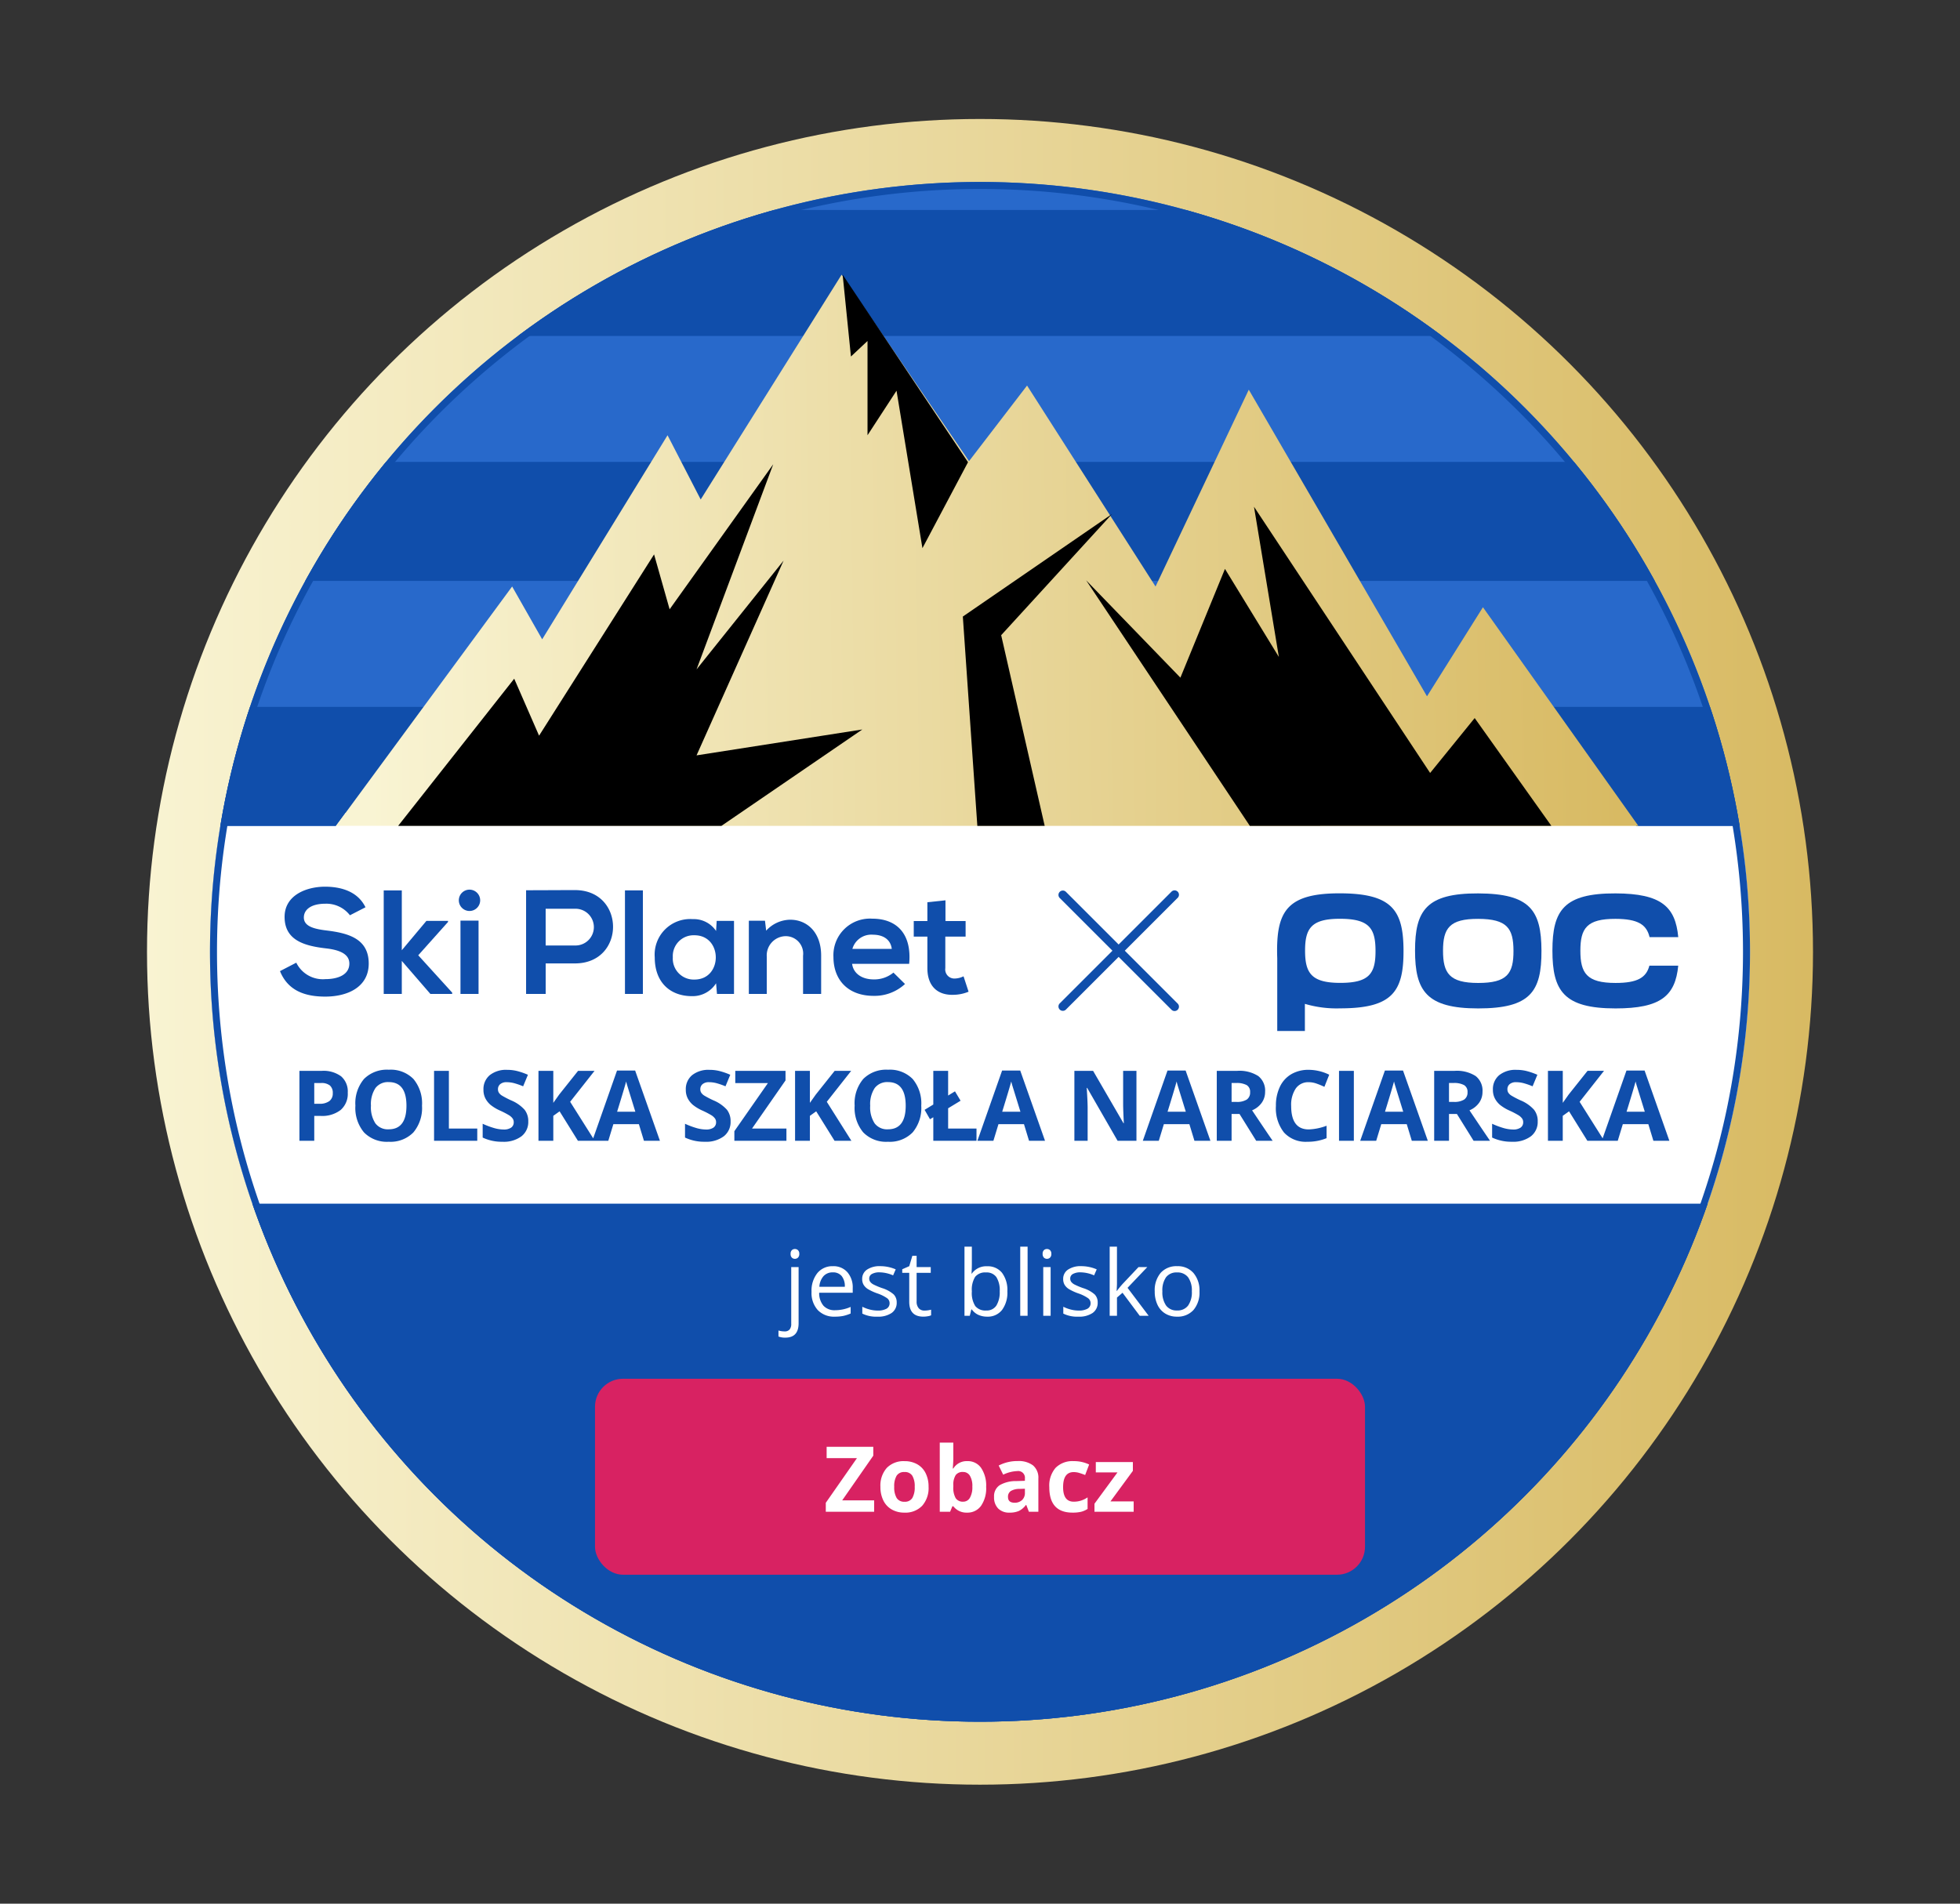
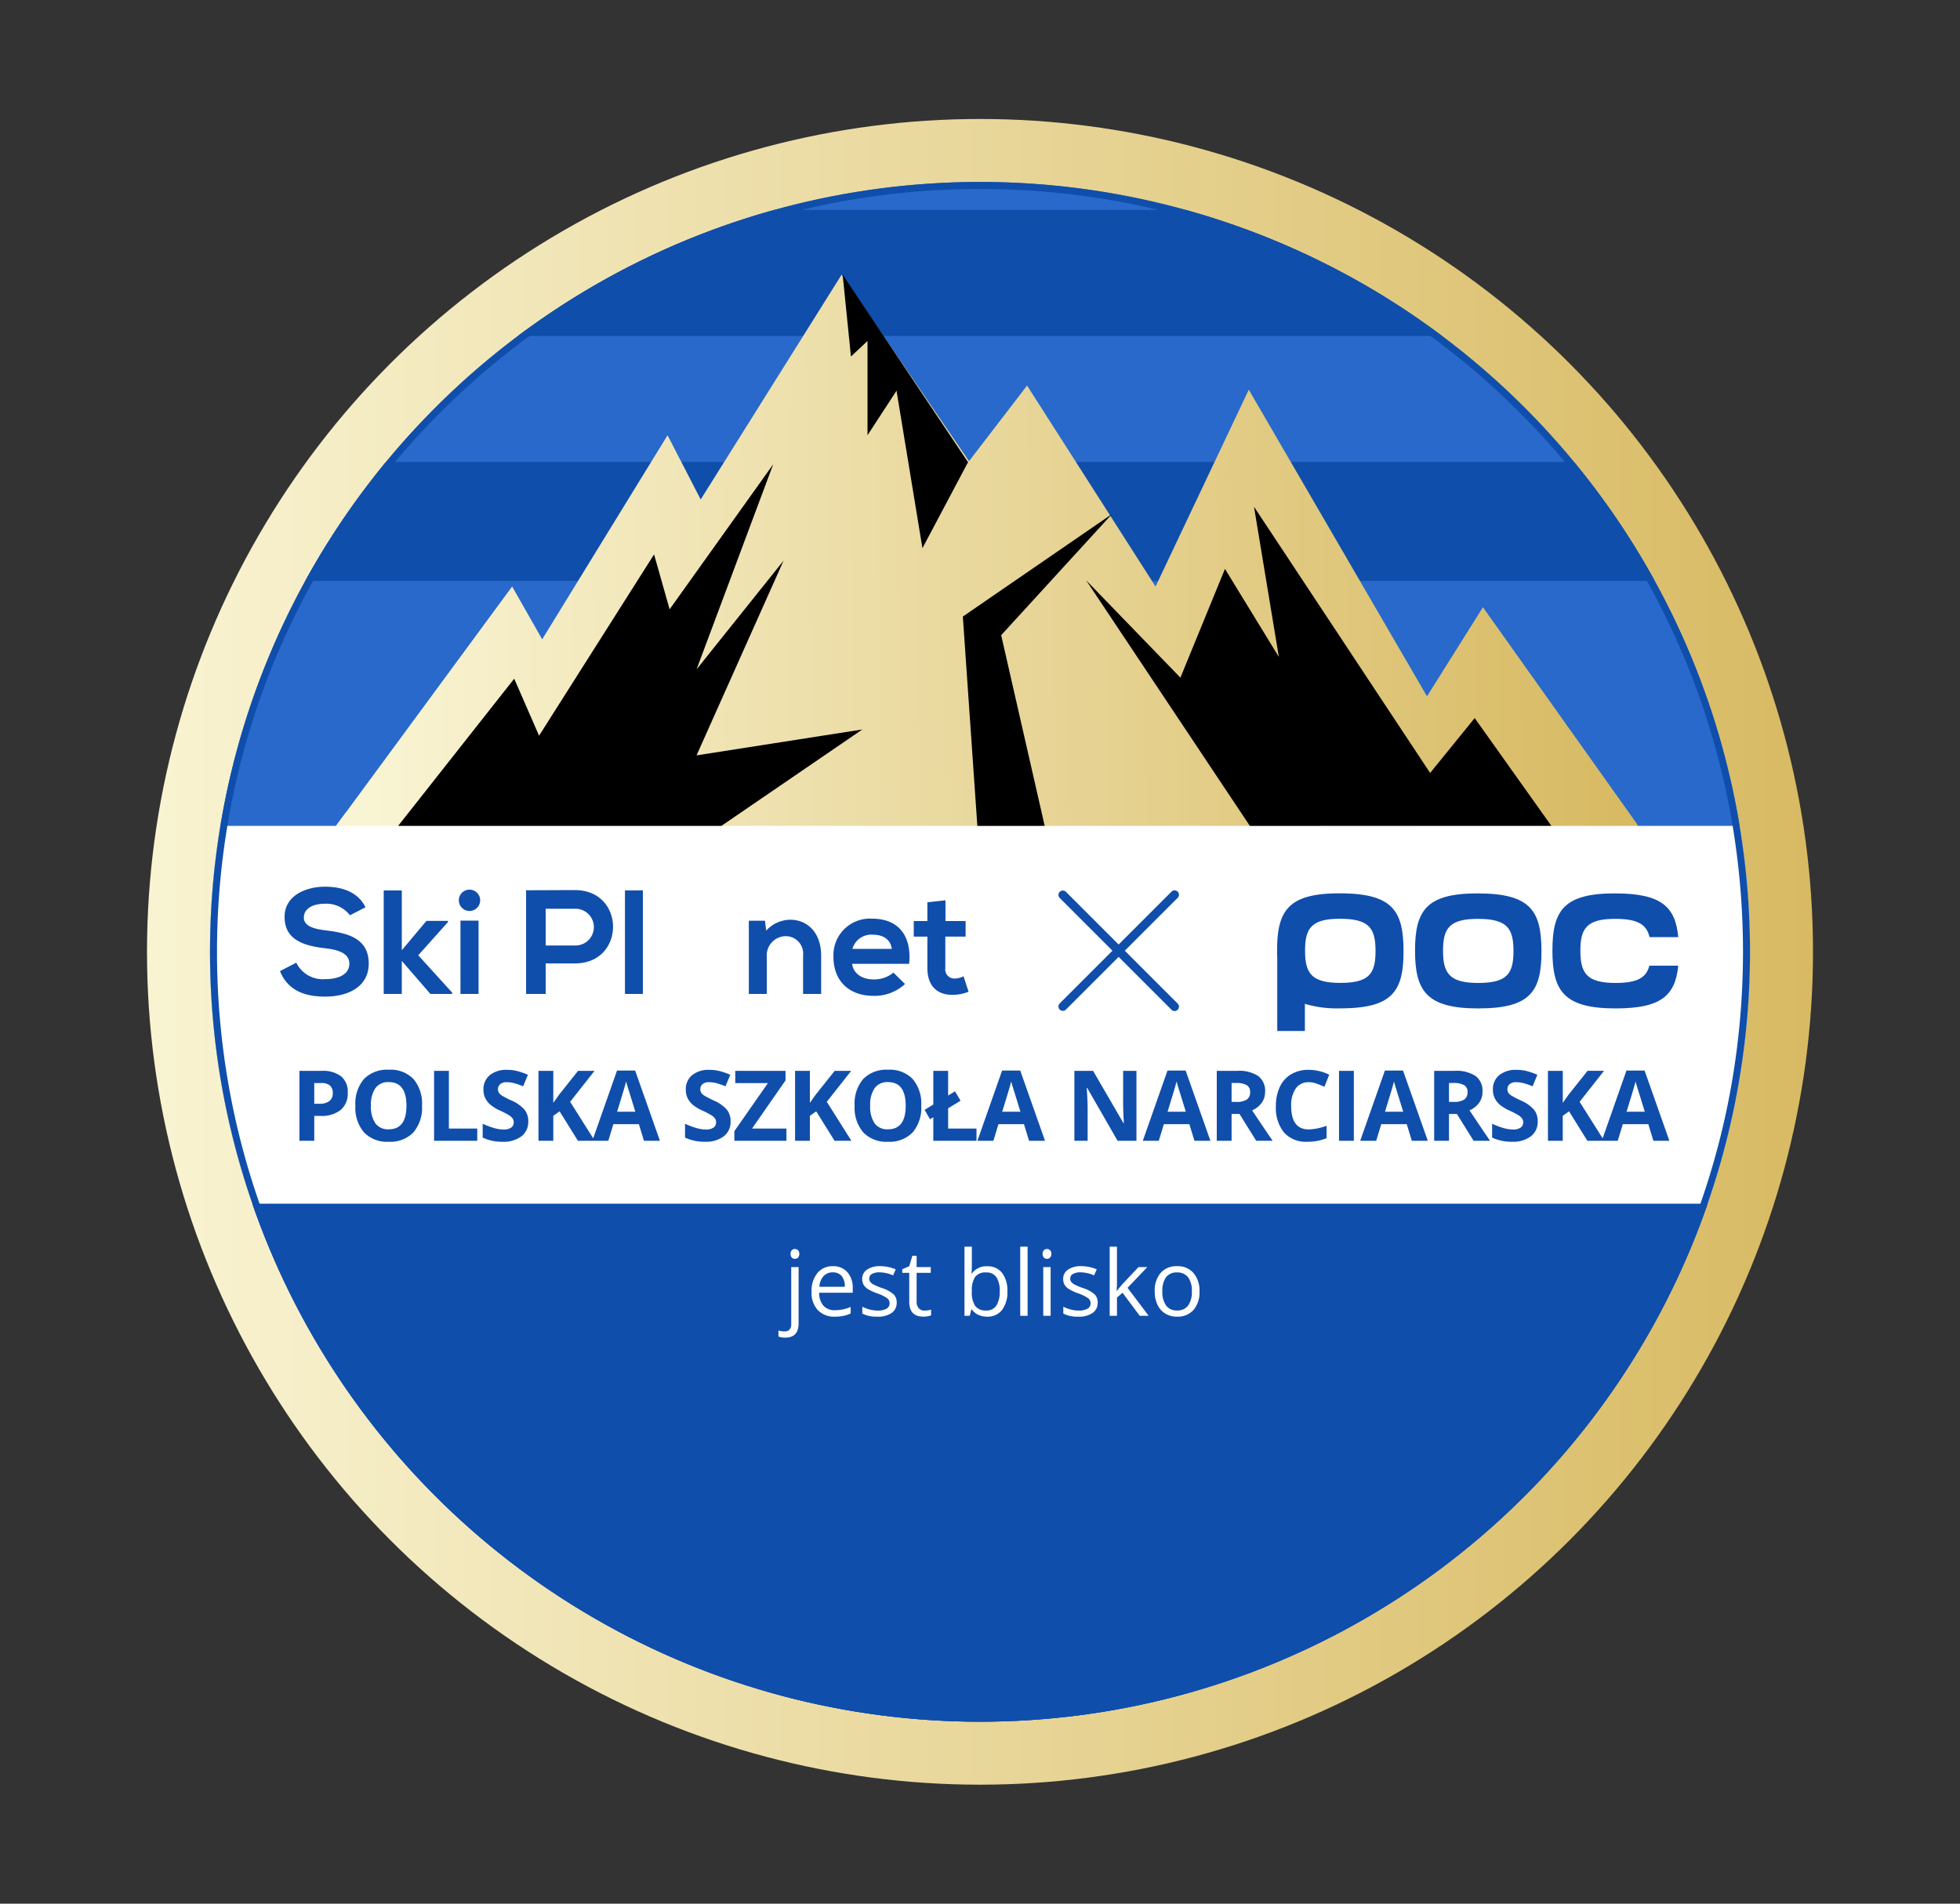
<svg xmlns="http://www.w3.org/2000/svg" xmlns:xlink="http://www.w3.org/1999/xlink" width="280" height="272" viewBox="0 0 280 272">
  <rect x="0" y="0" width="280" height="272" fill="#333333" stroke="none" />
  <defs>
    <style>.cls-1{fill:#104eab}.cls-2{fill:#2869cb}.cls-3{clip-path:url(#clip-odznaka-2-1)}.cls-4{fill:url(#linear-gradient)}.cls-5{clip-path:url(#clip-path)}.cls-6{fill:#fff}.cls-7{clip-path:url(#clip-path-2)}.cls-8{fill:#d82262}.cls-9{fill:url(#linear-gradient-2)}.cls-10{clip-path:url(#clip-path-7)}</style>
    <linearGradient id="linear-gradient" x1="-.012" y1=".486" x2="1" y2=".486" gradientUnits="objectBoundingBox">
      <stop offset="0" stop-color="#f9f4d3" />
      <stop offset="1" stop-color="#d8ba63" />
    </linearGradient>
    <clipPath id="clip-path">
      <circle id="Ellipse_625" data-name="Ellipse 625" class="cls-1" cx="110" cy="110" r="110" transform="translate(-.28 -.279)" />
    </clipPath>
    <clipPath id="clip-path-2">
      <circle id="Ellipse_628" data-name="Ellipse 628" class="cls-2" cx="110" cy="110" r="110" transform="translate(-.28 -.279)" />
    </clipPath>
    <linearGradient id="linear-gradient-2" x1=".031" y1=".81" x2=".979" y2=".805" xlink:href="#linear-gradient" />
    <clipPath id="clip-path-7">
      <path id="Rectangle_7550" data-name="Rectangle 7550" class="cls-1" d="M0 0h199.755v20.618H0z" />
    </clipPath>
    <clipPath id="clip-odznaka-2-1">
      <path d="M0 0h280v272H0z" />
    </clipPath>
  </defs>
  <g id="odznaka-2-1" class="cls-3">
    <circle id="Ellipse_626" data-name="Ellipse 626" class="cls-4" cx="119" cy="119" r="119" transform="translate(21 17)" />
    <circle id="Ellipse_624" data-name="Ellipse 624" class="cls-2" cx="110" cy="110" r="110" transform="translate(30 26)" />
    <g id="Mask_Group_33" data-name="Mask Group 33" class="cls-5" transform="translate(30.28 26.28)">
      <path id="Rectangle_7399" data-name="Rectangle 7399" class="cls-6" transform="translate(-15.28 91.721)" d="M0 0h256v54H0z" />
    </g>
    <g id="Mask_Group_34" data-name="Mask Group 34" class="cls-7" transform="translate(30.28 26.28)">
-       <path id="Rectangle_7400" data-name="Rectangle 7400" class="cls-1" transform="translate(-8.28 74.721)" d="M0 0h234v17H0z" />
-     </g>
+       </g>
    <g id="Mask_Group_35" data-name="Mask Group 35" class="cls-7" transform="translate(30.28 26.28)">
      <path id="Rectangle_7402" data-name="Rectangle 7402" class="cls-1" transform="translate(-8.28 39.721)" d="M0 0h234v17H0z" />
    </g>
    <g id="Mask_Group_36" data-name="Mask Group 36" class="cls-7" transform="translate(30.28 26.28)">
      <path id="Rectangle_7404" data-name="Rectangle 7404" class="cls-1" transform="translate(-8.28 3.721)" d="M0 0h234v18H0z" />
    </g>
    <g id="Mask_Group_37" data-name="Mask Group 37" class="cls-7" transform="translate(30.28 26.28)">
      <path id="Rectangle_7405" data-name="Rectangle 7405" class="cls-1" transform="translate(-391.28 314.721)" d="M0 0h235v9H0z" />
    </g>
    <g id="Mask_Group_38" data-name="Mask Group 38" class="cls-5" transform="translate(30.28 26.28)">
      <path id="Rectangle_7407" data-name="Rectangle 7407" class="cls-1" transform="translate(-8.28 145.721)" d="M0 0h234v78H0z" />
    </g>
-     <rect id="Rectangle_7378" data-name="Rectangle 7378" class="cls-8" width="110" height="28" rx="4" transform="translate(85 197)" />
-     <path id="Path_3664" data-name="Path 3664" class="cls-6" d="M-15.123 0h-6.907v-1.276l4.45-6.379h-4.329V-9.28h6.665v1.27l-4.443 6.386h4.564zm2.869-3.561a2.979 2.979 0 0 0 .346 1.593 1.237 1.237 0 0 0 1.127.54 1.218 1.218 0 0 0 1.114-.536 3.021 3.021 0 0 0 .34-1.6 2.931 2.931 0 0 0-.343-1.581 1.239 1.239 0 0 0-1.124-.527 1.235 1.235 0 0 0-1.117.524 2.929 2.929 0 0 0-.343 1.587zm4.907 0a3.814 3.814 0 0 1-.914 2.71 3.314 3.314 0 0 1-2.545.978 3.561 3.561 0 0 1-1.8-.448 2.978 2.978 0 0 1-1.2-1.285 4.319 4.319 0 0 1-.419-1.955 3.793 3.793 0 0 1 .908-2.7 3.333 3.333 0 0 1 2.552-.965 3.581 3.581 0 0 1 1.8.444 2.966 2.966 0 0 1 1.2 1.276 4.279 4.279 0 0 1 .418 1.945zM-1.8-7.23a2.3 2.3 0 0 1 1.968.981 4.5 4.5 0 0 1 .711 2.688A4.421 4.421 0 0 1 .146-.838a2.373 2.373 0 0 1-2 .965 2.354 2.354 0 0 1-1.958-.908h-.133L-4.269 0h-1.479v-9.877h1.936v2.3q0 .438-.076 1.4h.076A2.24 2.24 0 0 1-1.8-7.23zm-.622 1.549a1.222 1.222 0 0 0-1.047.441 2.533 2.533 0 0 0-.343 1.457v.209a2.99 2.99 0 0 0 .34 1.638 1.212 1.212 0 0 0 1.076.5 1.08 1.08 0 0 0 .949-.549 2.972 2.972 0 0 0 .352-1.6 2.816 2.816 0 0 0-.355-1.572 1.115 1.115 0 0 0-.972-.524zM6.986 0l-.375-.965H6.56a2.859 2.859 0 0 1-1.006.854 3.251 3.251 0 0 1-1.349.238A2.181 2.181 0 0 1 2.6-.457a2.243 2.243 0 0 1-.591-1.663A1.873 1.873 0 0 1 2.8-3.786a4.579 4.579 0 0 1 2.383-.594l1.231-.038v-.311a.965.965 0 0 0-1.1-1.079 5.033 5.033 0 0 0-2 .514L2.669-6.6a5.769 5.769 0 0 1 2.717-.641 3.384 3.384 0 0 1 2.19.622 2.3 2.3 0 0 1 .762 1.892V0zm-.572-3.288l-.749.025a2.4 2.4 0 0 0-1.257.3.957.957 0 0 0-.408.856q0 .819.939.819a1.488 1.488 0 0 0 1.076-.387 1.36 1.36 0 0 0 .4-1.028zm6.8 3.415Q9.9.127 9.9-3.51a3.88 3.88 0 0 1 .9-2.764 3.381 3.381 0 0 1 2.583-.955 4.925 4.925 0 0 1 2.209.482l-.571 1.5q-.457-.184-.851-.3a2.741 2.741 0 0 0-.787-.117q-1.511 0-1.511 2.146 0 2.082 1.511 2.082a3.445 3.445 0 0 0 1.035-.149 3.736 3.736 0 0 0 .952-.467V-.4a3.12 3.12 0 0 1-.949.413 5.337 5.337 0 0 1-1.208.114zM21.953 0h-5.6v-1.143l3.288-4.475h-3.096V-7.1h5.294v1.26l-3.2 4.361h3.313z" transform="translate(140 216)" />
    <path id="Ellipse_633" data-name="Ellipse 633" class="cls-1" d="M110 1a109.811 109.811 0 0 0-21.968 2.214 108.4 108.4 0 0 0-38.974 16.4A109.321 109.321 0 0 0 9.565 67.573a108.444 108.444 0 0 0-6.351 20.459 110.073 110.073 0 0 0 0 43.937 108.4 108.4 0 0 0 16.4 38.974 109.321 109.321 0 0 0 47.958 39.492 108.444 108.444 0 0 0 20.459 6.351 110.073 110.073 0 0 0 43.937 0 108.4 108.4 0 0 0 38.974-16.4 109.321 109.321 0 0 0 39.492-47.958 108.444 108.444 0 0 0 6.351-20.459 110.073 110.073 0 0 0 0-43.937 108.4 108.4 0 0 0-16.4-38.974 109.321 109.321 0 0 0-47.958-39.493 108.444 108.444 0 0 0-20.459-6.351A109.81 109.81 0 0 0 110 1m0-1A110 110 0 1 1 0 110 110 110 0 0 1 110 0z" transform="translate(30 26)" />
    <path id="Path_3662" data-name="Path 3662" class="cls-6" d="M-29.812 3.123a2.536 2.536 0 0 1-.978-.159v-.857a3.091 3.091 0 0 0 .863.127.907.907 0 0 0 .727-.27 1.237 1.237 0 0 0 .232-.822v-8.1h1.054v8.024q0 2.057-1.898 2.057zm.755-11.965a.7.7 0 0 1 .178-.53.621.621 0 0 1 .444-.168.621.621 0 0 1 .435.171.687.687 0 0 1 .184.527.7.7 0 0 1-.184.53.615.615 0 0 1-.438.175.609.609 0 0 1-.444-.175.713.713 0 0 1-.174-.53zM-22.74.127a3.2 3.2 0 0 1-2.434-.939 3.637 3.637 0 0 1-.892-2.609 4.033 4.033 0 0 1 .828-2.672 2.752 2.752 0 0 1 2.225-.99 2.624 2.624 0 0 1 2.069.86 3.3 3.3 0 0 1 .762 2.269v.667h-4.792a2.758 2.758 0 0 0 .619 1.86 2.141 2.141 0 0 0 1.655.634 5.6 5.6 0 0 0 2.222-.47v.939a5.576 5.576 0 0 1-1.057.346 5.939 5.939 0 0 1-1.205.105zm-.286-6.327a1.721 1.721 0 0 0-1.336.546 2.516 2.516 0 0 0-.587 1.511h3.637a2.317 2.317 0 0 0-.444-1.527 1.564 1.564 0 0 0-1.27-.53zm9.126 4.3a1.743 1.743 0 0 1-.724 1.5 3.4 3.4 0 0 1-2.031.527 4.417 4.417 0 0 1-2.158-.438v-.978a5.219 5.219 0 0 0 1.076.4 4.493 4.493 0 0 0 1.108.146 2.512 2.512 0 0 0 1.27-.263.871.871 0 0 0 .444-.8.872.872 0 0 0-.352-.7 5.542 5.542 0 0 0-1.374-.682 7.452 7.452 0 0 1-1.381-.632 1.886 1.886 0 0 1-.609-.613 1.6 1.6 0 0 1-.2-.819 1.561 1.561 0 0 1 .692-1.343 3.224 3.224 0 0 1 1.9-.492 5.553 5.553 0 0 1 2.2.457l-.375.857a5.041 5.041 0 0 0-1.9-.432 2.184 2.184 0 0 0-1.13.235.726.726 0 0 0-.381.647.789.789 0 0 0 .143.476 1.409 1.409 0 0 0 .46.375 10.284 10.284 0 0 0 1.219.514 4.553 4.553 0 0 1 1.673.908 1.6 1.6 0 0 1 .43 1.15zm3.963 1.157A3.442 3.442 0 0 0-9.4-.784a3.493 3.493 0 0 0 .415-.086v.806a1.926 1.926 0 0 1-.5.136 3.79 3.79 0 0 1-.6.054Q-12.108.127-12.108-2v-4.138h-1v-.508l1-.438.444-1.485h.609v1.612h2.019v.819h-2.019v4.094a1.408 1.408 0 0 0 .3.965 1.038 1.038 0 0 0 .818.336zm8.956-6.328a2.586 2.586 0 0 1 2.13.936 4.11 4.11 0 0 1 .759 2.65 4.14 4.14 0 0 1-.765 2.663A2.576 2.576 0 0 1-.981.127a3.011 3.011 0 0 1-1.241-.251A2.334 2.334 0 0 1-3.164-.9h-.076l-.222.9h-.755v-9.877h1.054v2.4q0 .806-.051 1.447h.051A2.5 2.5 0 0 1-.981-7.071zm-.152.882a1.84 1.84 0 0 0-1.555.619 3.491 3.491 0 0 0-.476 2.085 3.482 3.482 0 0 0 .489 2.1 1.859 1.859 0 0 0 1.568.632 1.625 1.625 0 0 0 1.447-.71A3.638 3.638 0 0 0 .816-3.5 3.5 3.5 0 0 0 .34-5.522a1.687 1.687 0 0 0-1.473-.667zM4.8 0H3.748v-9.877H4.8zm3.29 0H7.036v-6.957H8.09zM6.948-8.842a.7.7 0 0 1 .178-.53.621.621 0 0 1 .444-.168.621.621 0 0 1 .438.171.687.687 0 0 1 .184.527.7.7 0 0 1-.184.53.615.615 0 0 1-.438.175.609.609 0 0 1-.444-.175.713.713 0 0 1-.178-.53zM14.812-1.9a1.743 1.743 0 0 1-.724 1.5 3.4 3.4 0 0 1-2.031.527A4.417 4.417 0 0 1 9.9-.311v-.978a5.219 5.219 0 0 0 1.076.4 4.493 4.493 0 0 0 1.108.146 2.512 2.512 0 0 0 1.27-.263.871.871 0 0 0 .444-.8.872.872 0 0 0-.352-.7 5.542 5.542 0 0 0-1.374-.682 7.452 7.452 0 0 1-1.381-.632 1.886 1.886 0 0 1-.609-.613 1.6 1.6 0 0 1-.2-.819 1.561 1.561 0 0 1 .692-1.343 3.224 3.224 0 0 1 1.9-.492 5.553 5.553 0 0 1 2.2.457l-.375.857a5.041 5.041 0 0 0-1.9-.432 2.184 2.184 0 0 0-1.13.235.726.726 0 0 0-.381.647.789.789 0 0 0 .143.476 1.409 1.409 0 0 0 .46.375 10.284 10.284 0 0 0 1.219.514 4.553 4.553 0 0 1 1.673.908 1.6 1.6 0 0 1 .429 1.15zm2.755-1.663a12.392 12.392 0 0 1 .833-1.014l2.247-2.38H21.9l-2.822 2.964L22.093 0h-1.276l-2.456-3.288-.793.686V0h-1.042v-9.877h1.041v5.237q0 .349-.051 1.079zm11.788.076A3.838 3.838 0 0 1 28.5-.828a3.018 3.018 0 0 1-2.37.955 3.136 3.136 0 0 1-1.657-.438 2.891 2.891 0 0 1-1.117-1.257 4.38 4.38 0 0 1-.394-1.917 3.832 3.832 0 0 1 .851-2.65 3.008 3.008 0 0 1 2.361-.949 2.943 2.943 0 0 1 2.32.971 3.821 3.821 0 0 1 .861 2.628zm-5.3 0a3.3 3.3 0 0 0 .533 2.031 1.851 1.851 0 0 0 1.568.7 1.863 1.863 0 0 0 1.571-.7 3.285 3.285 0 0 0 .536-2.034 3.232 3.232 0 0 0-.536-2.01 1.885 1.885 0 0 0-1.584-.689 1.855 1.855 0 0 0-1.562.679 3.269 3.269 0 0 0-.527 2.025z" transform="translate(142 188)" />
    <path id="Path_3621" data-name="Path 3621" class="cls-6" d="M-6476.352 7519.831l2.727-3.685s149.226-1.252 150.848-1.252 32.835 2.214 32.835 2.214l2.979 3.829-187.638 5.215z" transform="translate(6523 -7400)" />
    <g id="Group_12991" data-name="Group 12991" transform="translate(7047.3 -7543.501)">
      <path id="Path_3616" data-name="Path 3616" class="cls-9" d="M-6059.3 7661.5l25.162-34.2 4.292 7.548 17.91-29.158 4.736 9.177 20.13-32.119 18.205 26.642 8.289-10.8 18.354 28.714 13.321-28.123 25.458 43.812 7.992-12.729 22.2 31.238z" transform="translate(-940)" />
      <path id="Path_3617" data-name="Path 3617" d="M-6037.958 7699.507l16.577-21.026 3.552 8.141 16.429-25.9 2.221 7.844 14.8-20.722-10.953 29.307 12.433-15.541-12.433 27.826 23.682-3.7-20.13 13.773z" transform="translate(-952.461 -38.006)" />
      <path id="Path_3618" data-name="Path 3618" d="M-5842.031 7709.476l-2.072-29.906 21.314-14.653-15.837 17.317 6.216 27.242z" transform="translate(-1065.649 -47.975)" />
      <path id="Path_3619" data-name="Path 3619" d="M-5778.39 7708.022l-23.386-35.087 13.469 13.913 6.365-15.541 7.7 12.581-3.552-21.462 25.162 38.039 6.365-7.845 10.953 15.4z" transform="translate(-1090.363 -46.521)" />
      <path id="Path_3620" data-name="Path 3620" d="M-5885.364 7582.75l17.909 26.791-6.512 12.285-3.7-22.5-4.145 6.364v-13.469l-2.368 2.22z" transform="translate(-1041.557)" />
    </g>
    <g id="Group_13112" data-name="Group 13112" transform="translate(40 126.691)">
      <g id="Group_13111" data-name="Group 13111" class="cls-10">
        <path id="Path_3647" data-name="Path 3647" class="cls-1" d="M9.99 4.085a4.249 4.249 0 0 0-3.513-1.65c-2.075 0-3.07.868-3.07 1.968 0 1.292 1.524 1.652 3.3 1.863 3.09.381 5.968 1.185 5.968 4.72 0 3.3-2.921 4.72-6.223 4.72-3.026 0-5.355-.933-6.454-3.641l2.328-1.206A4.221 4.221 0 0 0 6.5 13.208c1.757 0 3.407-.614 3.407-2.222 0-1.4-1.46-1.969-3.428-2.18C3.449 8.445.656 7.642.656 4.318.656 1.271 3.662.022 6.392 0c2.307 0 4.7.657 5.82 2.943z" />
        <path id="Path_3648" data-name="Path 3648" class="cls-1" d="M38.165 1.272v8.551l3.513-4.191h3.091v.149l-4.255 4.763 4.847 5.333v.192H42.25l-4.085-4.721v4.721h-2.583V1.272z" transform="translate(-20.765 -.742)" />
        <path id="Path_3649" data-name="Path 3649" class="cls-1" d="M64.4 2.564a1.524 1.524 0 0 1-3.048 0 1.524 1.524 0 0 1 3.048 0m-2.813 13.377h2.582V5.464h-2.582z" transform="translate(-35.805 -.616)" />
        <path id="Path_3650" data-name="Path 3650" class="cls-1" d="M91.419 11.647h-4.19v4.362h-2.8V1.193c2.33 0 4.658-.021 6.986-.021 7.237 0 7.259 10.475 0 10.475m-4.19-2.561h4.19a2.625 2.625 0 1 0 0-5.248h-4.19z" transform="translate(-49.274 -.684)" />
        <path id="Rectangle_7549" data-name="Rectangle 7549" class="cls-1" transform="translate(49.28 .529)" d="M0 0h2.561v14.796H0z" />
-         <path id="Path_3651" data-name="Path 3651" class="cls-1" d="M137.409 11.387h2.476v10.436h-2.434l-.128-1.524a3.963 3.963 0 0 1-3.387 1.841c-3.088.02-5.375-1.884-5.375-5.546a5.08 5.08 0 0 1 5.44-5.46 3.829 3.829 0 0 1 3.322 1.693zm-6.266 5.206a2.989 2.989 0 0 0 3.091 3.176c4.063 0 4.063-6.329 0-6.329a2.973 2.973 0 0 0-3.091 3.154" transform="translate(-75.026 -6.498)" />
        <path id="Path_3652" data-name="Path 3652" class="cls-1" d="M168.587 21.942v-5.46a2.49 2.49 0 0 0-2.518-2.794 2.745 2.745 0 0 0-2.667 2.921v5.333h-2.561V11.485h2.307l.169 1.418a4.711 4.711 0 0 1 3.43-1.565c2.456 0 4.424 1.841 4.424 5.12v5.484z" transform="translate(-93.864 -6.617)" />
        <path id="Path_3653" data-name="Path 3653" class="cls-1" d="M192.532 17.436c.169 1.292 1.29 2.222 3.111 2.222a4.3 4.3 0 0 0 2.794-.974l1.652 1.629a6.406 6.406 0 0 1-4.487 1.694c-3.6 0-5.737-2.222-5.737-5.567a5.222 5.222 0 0 1 5.545-5.461c3.493 0 5.674 2.159 5.271 6.456zM198.2 15.3c-.169-1.354-1.228-2.031-2.71-2.031a2.81 2.81 0 0 0-2.92 2.031z" transform="translate(-110.802 -6.408)" />
        <path id="Path_3654" data-name="Path 3654" class="cls-1" d="M221.949 4.679v2.963h2.877v2.222h-2.9v4.508a1.3 1.3 0 0 0 1.355 1.482 2.955 2.955 0 0 0 1.249-.318l.719 2.2a5.772 5.772 0 0 1-2.137.444c-2.265.084-3.747-1.207-3.747-3.811V9.864h-1.947V7.642h1.947V4.954z" transform="translate(-126.882 -2.731)" />
        <path id="Path_3655" data-name="Path 3655" class="cls-1" d="M276.523 9.905l7.54-7.54a.625.625 0 1 0-.883-.884l-7.54 7.54-7.54-7.54a.625.625 0 0 0-.883.884l7.54 7.54-7.54 7.54a.625.625 0 0 0 .883.884l7.54-7.54 7.54 7.54a.625.625 0 1 0 .883-.884z" transform="translate(-155.837 -.758)" />
        <path id="Path_3656" data-name="Path 3656" class="cls-1" d="M360.127 10.446c-.025-5.71-1.6-8.14-9.035-8.165-7.4-.025-9.027 2.429-9.027 8.165q0 .566.022 1.09v10.412h3.949v-3.875a15.932 15.932 0 0 0 5.046.642c7.442 0 9.07-2.377 9.044-8.269m-9.038 4.63c-4.132 0-5.025-1.412-5.025-4.608s.907-4.564 5.03-4.55c4.141.015 5.02 1.368 5.034 4.55.015 3.283-.893 4.608-5.039 4.608" transform="translate(-199.624 -1.331)" />
        <path id="Path_3657" data-name="Path 3657" class="cls-1" d="M407.453 10.47c.026 5.891-1.6 8.269-9.043 8.269-7.416 0-9.018-2.533-9.018-8.269s1.629-8.191 9.026-8.165c7.433.026 9.01 2.455 9.035 8.165m-9.033-4.527c-4.122-.014-5.03 1.354-5.03 4.55s.894 4.608 5.026 4.608 5.054-1.325 5.039-4.608c-.014-3.182-.892-4.536-5.035-4.55" transform="translate(-227.243 -1.345)" />
        <path id="Path_3658" data-name="Path 3658" class="cls-1" d="M454.5 12.627c-.421 4.322-2.5 6.112-8.957 6.112-7.416 0-9.018-2.532-9.018-8.269s1.627-8.191 9.026-8.166c6.54.023 8.546 1.906 8.951 6.247h-4.1c-.422-1.8-1.68-2.6-4.853-2.609-4.122-.014-5.03 1.354-5.03 4.55s.893 4.608 5.026 4.608c3.092 0 4.383-.736 4.833-2.473z" transform="translate(-254.751 -1.345)" />
      </g>
    </g>
    <path id="Path_3665" data-name="Path 3665" class="cls-1" d="M-95.106-5.291h.7a2.322 2.322 0 0 0 1.463-.386 1.352 1.352 0 0 0 .482-1.123 1.386 1.386 0 0 0-.407-1.1 1.906 1.906 0 0 0-1.275-.355h-.964zm4.785-1.586a3.055 3.055 0 0 1-1.008 2.468 4.312 4.312 0 0 1-2.868.854h-.909V0h-2.119v-9.994h3.192a4.246 4.246 0 0 1 2.765.783 2.854 2.854 0 0 1 .947 2.334zm10.608 1.866A5.423 5.423 0 0 1-80.944-1.2 4.562 4.562 0 0 1-84.471.137 4.562 4.562 0 0 1-88-1.2a5.444 5.444 0 0 1-1.23-3.828 5.37 5.37 0 0 1 1.234-3.811 4.614 4.614 0 0 1 3.538-1.316 4.55 4.55 0 0 1 3.524 1.326 5.437 5.437 0 0 1 1.221 3.818zm-7.294 0a4.175 4.175 0 0 0 .636 2.522 2.224 2.224 0 0 0 1.9.848q2.536 0 2.536-3.37t-2.522-3.377a2.24 2.24 0 0 0-1.907.851 4.157 4.157 0 0 0-.643 2.526zM-77.992 0v-9.994h2.119v8.244h4.054V0zm13.459-2.775a2.583 2.583 0 0 1-.974 2.133 4.232 4.232 0 0 1-2.71.779 6.366 6.366 0 0 1-2.83-.6v-1.971a11.662 11.662 0 0 0 1.712.636 5.067 5.067 0 0 0 1.282.185 1.822 1.822 0 0 0 1.07-.267.912.912 0 0 0 .373-.793.875.875 0 0 0-.164-.523 1.836 1.836 0 0 0-.482-.441 12.4 12.4 0 0 0-1.3-.677 6.14 6.14 0 0 1-1.374-.827 3.105 3.105 0 0 1-.731-.923 2.634 2.634 0 0 1-.273-1.23 2.583 2.583 0 0 1 .9-2.085 3.735 3.735 0 0 1 2.485-.759 5.868 5.868 0 0 1 1.487.185 10.22 10.22 0 0 1 1.48.52l-.684 1.647a10 10 0 0 0-1.323-.458 4.258 4.258 0 0 0-1.029-.13 1.362 1.362 0 0 0-.923.28.925.925 0 0 0-.321.731.905.905 0 0 0 .13.489 1.428 1.428 0 0 0 .414.4 12.787 12.787 0 0 0 1.343.7 5.345 5.345 0 0 1 1.921 1.343 2.622 2.622 0 0 1 .521 1.656zm9.5 2.775h-2.406l-2.618-4.211-.9.643V0h-2.119v-9.994h2.119v4.573l.834-1.176 2.707-3.4h2.352l-3.486 4.423zm7.026 0l-.725-2.379h-3.644L-53.1 0h-2.283l3.527-10.035h2.591L-45.724 0zm-1.23-4.156l-1.131-3.657q-.131-.424-.181-.67-.226.875-1.292 4.327zm13.607 1.381a2.583 2.583 0 0 1-.97 2.132 4.232 4.232 0 0 1-2.71.779 6.366 6.366 0 0 1-2.83-.6v-1.97a11.663 11.663 0 0 0 1.712.636 5.067 5.067 0 0 0 1.282.185 1.822 1.822 0 0 0 1.07-.267.912.912 0 0 0 .373-.793.875.875 0 0 0-.164-.523 1.836 1.836 0 0 0-.482-.441 12.4 12.4 0 0 0-1.3-.677 6.14 6.14 0 0 1-1.374-.827 3.105 3.105 0 0 1-.731-.923 2.634 2.634 0 0 1-.273-1.23 2.583 2.583 0 0 1 .9-2.085 3.735 3.735 0 0 1 2.485-.759 5.868 5.868 0 0 1 1.487.185 10.22 10.22 0 0 1 1.48.52l-.684 1.647a10 10 0 0 0-1.323-.458 4.258 4.258 0 0 0-1.029-.13 1.362 1.362 0 0 0-.923.28.925.925 0 0 0-.321.731.905.905 0 0 0 .13.489 1.428 1.428 0 0 0 .414.4 12.788 12.788 0 0 0 1.343.7 5.345 5.345 0 0 1 1.921 1.343 2.622 2.622 0 0 1 .517 1.656zM-27.653 0h-7.438v-1.374l4.792-6.87h-4.662v-1.75h7.178v1.367l-4.785 6.877h4.915zm9.282 0h-2.406L-23.4-4.211l-.9.643V0h-2.119v-9.994h2.119v4.573l.834-1.176 2.707-3.4h2.359l-3.486 4.423zm9.979-5.011A5.423 5.423 0 0 1-9.623-1.2 4.562 4.562 0 0 1-13.15.137 4.562 4.562 0 0 1-16.678-1.2a5.444 5.444 0 0 1-1.23-3.828 5.37 5.37 0 0 1 1.234-3.811 4.614 4.614 0 0 1 3.538-1.316 4.55 4.55 0 0 1 3.523 1.33 5.437 5.437 0 0 1 1.221 3.814zm-7.294 0a4.175 4.175 0 0 0 .636 2.522 2.224 2.224 0 0 0 1.9.848q2.536 0 2.536-3.37t-2.522-3.377a2.24 2.24 0 0 0-1.907.851 4.157 4.157 0 0 0-.643 2.526zM-6.671 0v-3.363l-.472.28-.772-1.34 1.244-.759v-4.812h2.119v3.527l.978-.6.8 1.34-1.777 1.08v2.9H-.5V0zM7.006 0l-.724-2.379H2.638L1.913 0H-.37l3.528-10.035h2.59L9.289 0zm-1.23-4.156L4.645-7.813q-.131-.424-.181-.67-.226.875-1.292 4.327zM22.35 0h-2.693l-4.348-7.561h-.062q.13 2 .13 2.857V0h-1.893v-9.994h2.673L20.5-2.509h.048q-.1-1.948-.1-2.755v-4.73h1.902zm8.284 0l-.725-2.379h-3.643L25.541 0h-2.283l3.527-10.035h2.591L32.917 0zM29.4-4.156l-1.131-3.657q-.131-.424-.181-.67-.226.875-1.292 4.327zm6.541-1.4h.684a2.615 2.615 0 0 0 1.483-.335 1.2 1.2 0 0 0 .479-1.053 1.094 1.094 0 0 0-.487-1.013 2.966 2.966 0 0 0-1.514-.3h-.643zm0 1.723V0h-2.116v-9.994h2.912a4.984 4.984 0 0 1 3.015.742A2.647 2.647 0 0 1 40.729-7a2.652 2.652 0 0 1-.485 1.569 3.211 3.211 0 0 1-1.374 1.077Q41.126-.984 41.809 0h-2.351l-2.386-3.835zm11.021-4.541a2.159 2.159 0 0 0-1.853.9 4.182 4.182 0 0 0-.656 2.505q0 3.343 2.509 3.343a7.931 7.931 0 0 0 2.55-.526v1.776a7.081 7.081 0 0 1-2.748.513 4.191 4.191 0 0 1-3.336-1.323 5.6 5.6 0 0 1-1.155-3.8 6.2 6.2 0 0 1 .567-2.731 4.1 4.1 0 0 1 1.63-1.8 4.823 4.823 0 0 1 2.492-.625 6.725 6.725 0 0 1 2.926.7L49.2-7.711a11.316 11.316 0 0 0-1.128-.465 3.365 3.365 0 0 0-1.11-.198zM51.288 0v-9.994h2.119V0zm10.4 0l-.725-2.379h-3.64L56.6 0h-2.285l3.527-10.035h2.591L63.974 0zM60.46-4.156l-1.131-3.657q-.131-.424-.181-.67-.226.875-1.292 4.327zM67-5.558h.684a2.615 2.615 0 0 0 1.483-.335 1.2 1.2 0 0 0 .479-1.053 1.094 1.094 0 0 0-.489-1.012 2.966 2.966 0 0 0-1.514-.3H67zm0 1.723V0h-2.118v-9.994h2.912a4.984 4.984 0 0 1 3.015.742A2.647 2.647 0 0 1 71.786-7a2.652 2.652 0 0 1-.486 1.569 3.211 3.211 0 0 1-1.374 1.077Q72.183-.984 72.866 0h-2.351l-2.386-3.835zm12.672 1.06A2.583 2.583 0 0 1 78.7-.643a4.232 4.232 0 0 1-2.71.779 6.366 6.366 0 0 1-2.83-.6v-1.97a11.662 11.662 0 0 0 1.712.636 5.067 5.067 0 0 0 1.282.185 1.822 1.822 0 0 0 1.07-.267.912.912 0 0 0 .373-.793.875.875 0 0 0-.164-.523 1.836 1.836 0 0 0-.482-.441 12.4 12.4 0 0 0-1.3-.677 6.14 6.14 0 0 1-1.374-.827 3.105 3.105 0 0 1-.731-.923 2.634 2.634 0 0 1-.273-1.23 2.583 2.583 0 0 1 .9-2.085 3.735 3.735 0 0 1 2.485-.759 5.868 5.868 0 0 1 1.487.185 10.22 10.22 0 0 1 1.48.52l-.684 1.647a10 10 0 0 0-1.323-.458 4.258 4.258 0 0 0-1.029-.13 1.362 1.362 0 0 0-.923.28.925.925 0 0 0-.321.731.905.905 0 0 0 .13.489 1.428 1.428 0 0 0 .414.4 12.787 12.787 0 0 0 1.343.7 5.345 5.345 0 0 1 1.921 1.343 2.622 2.622 0 0 1 .521 1.656zM89.174 0h-2.406L84.15-4.211l-.9.643V0h-2.115v-9.994h2.119v4.573l.834-1.179 2.707-3.4h2.352L85.66-5.571zM96.2 0l-.725-2.379h-3.643L91.107 0h-2.283l3.527-10.035h2.591L98.483 0zm-1.23-4.156l-1.131-3.657q-.131-.424-.181-.67-.226.875-1.292 4.327z" transform="translate(140 163)" />
  </g>
</svg>